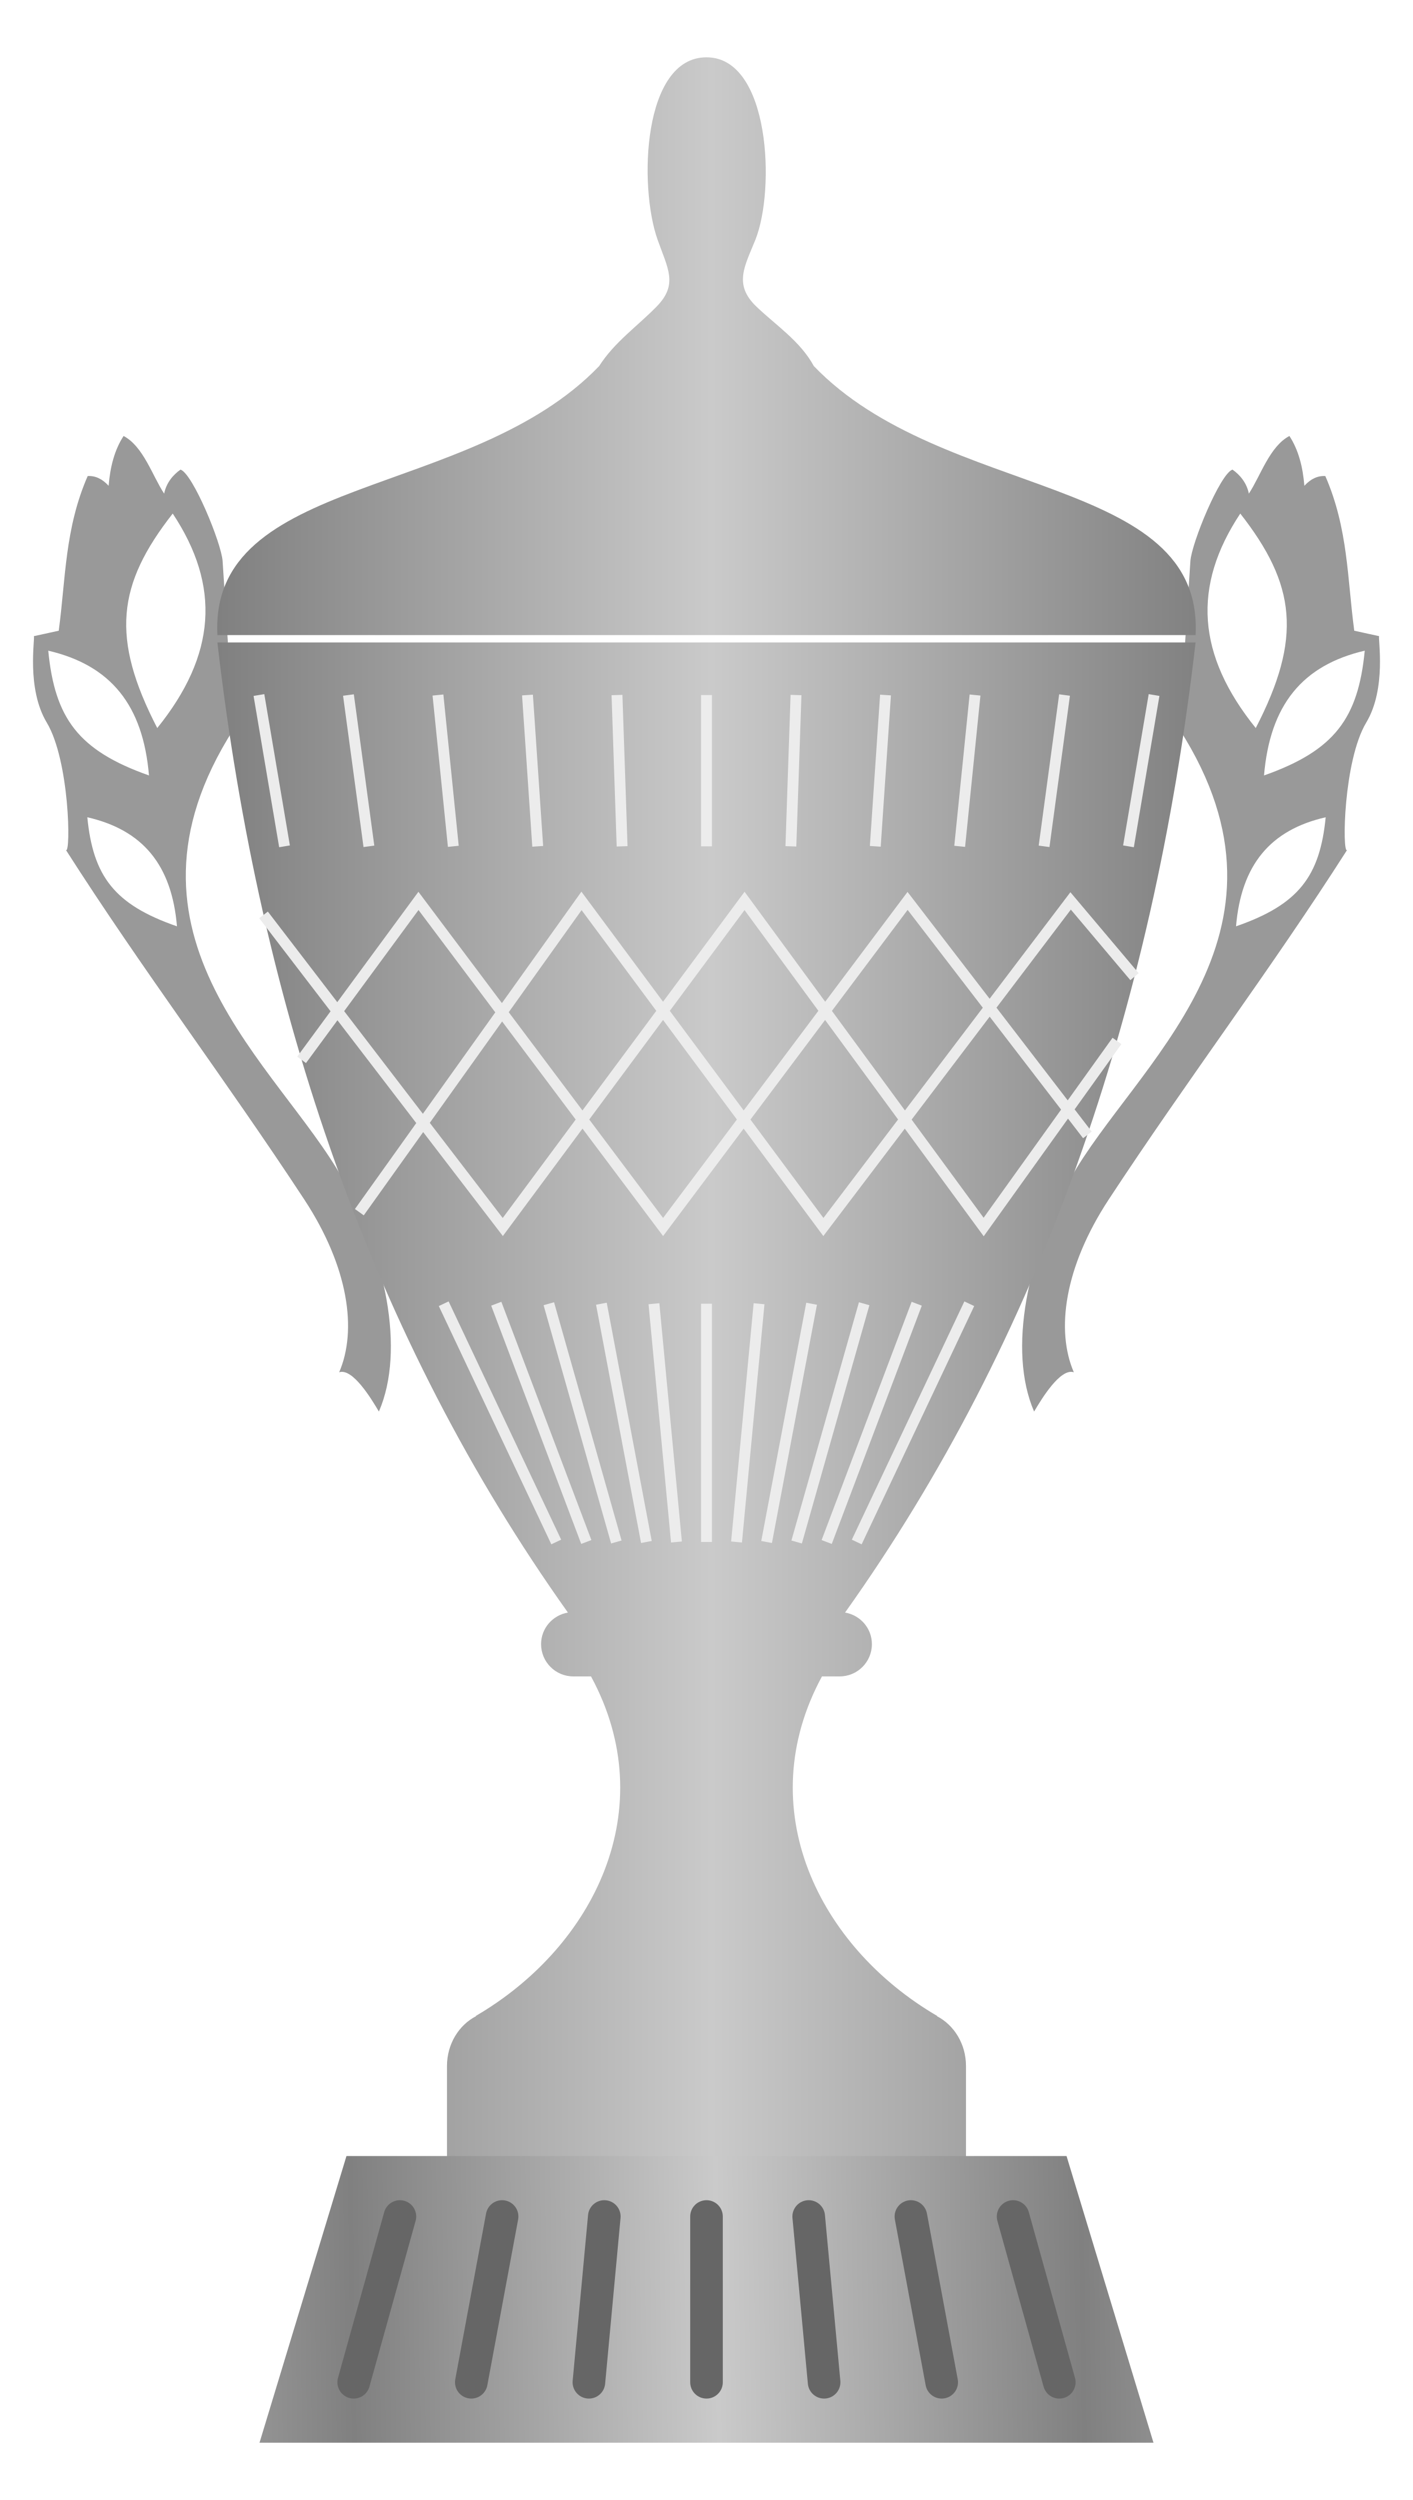
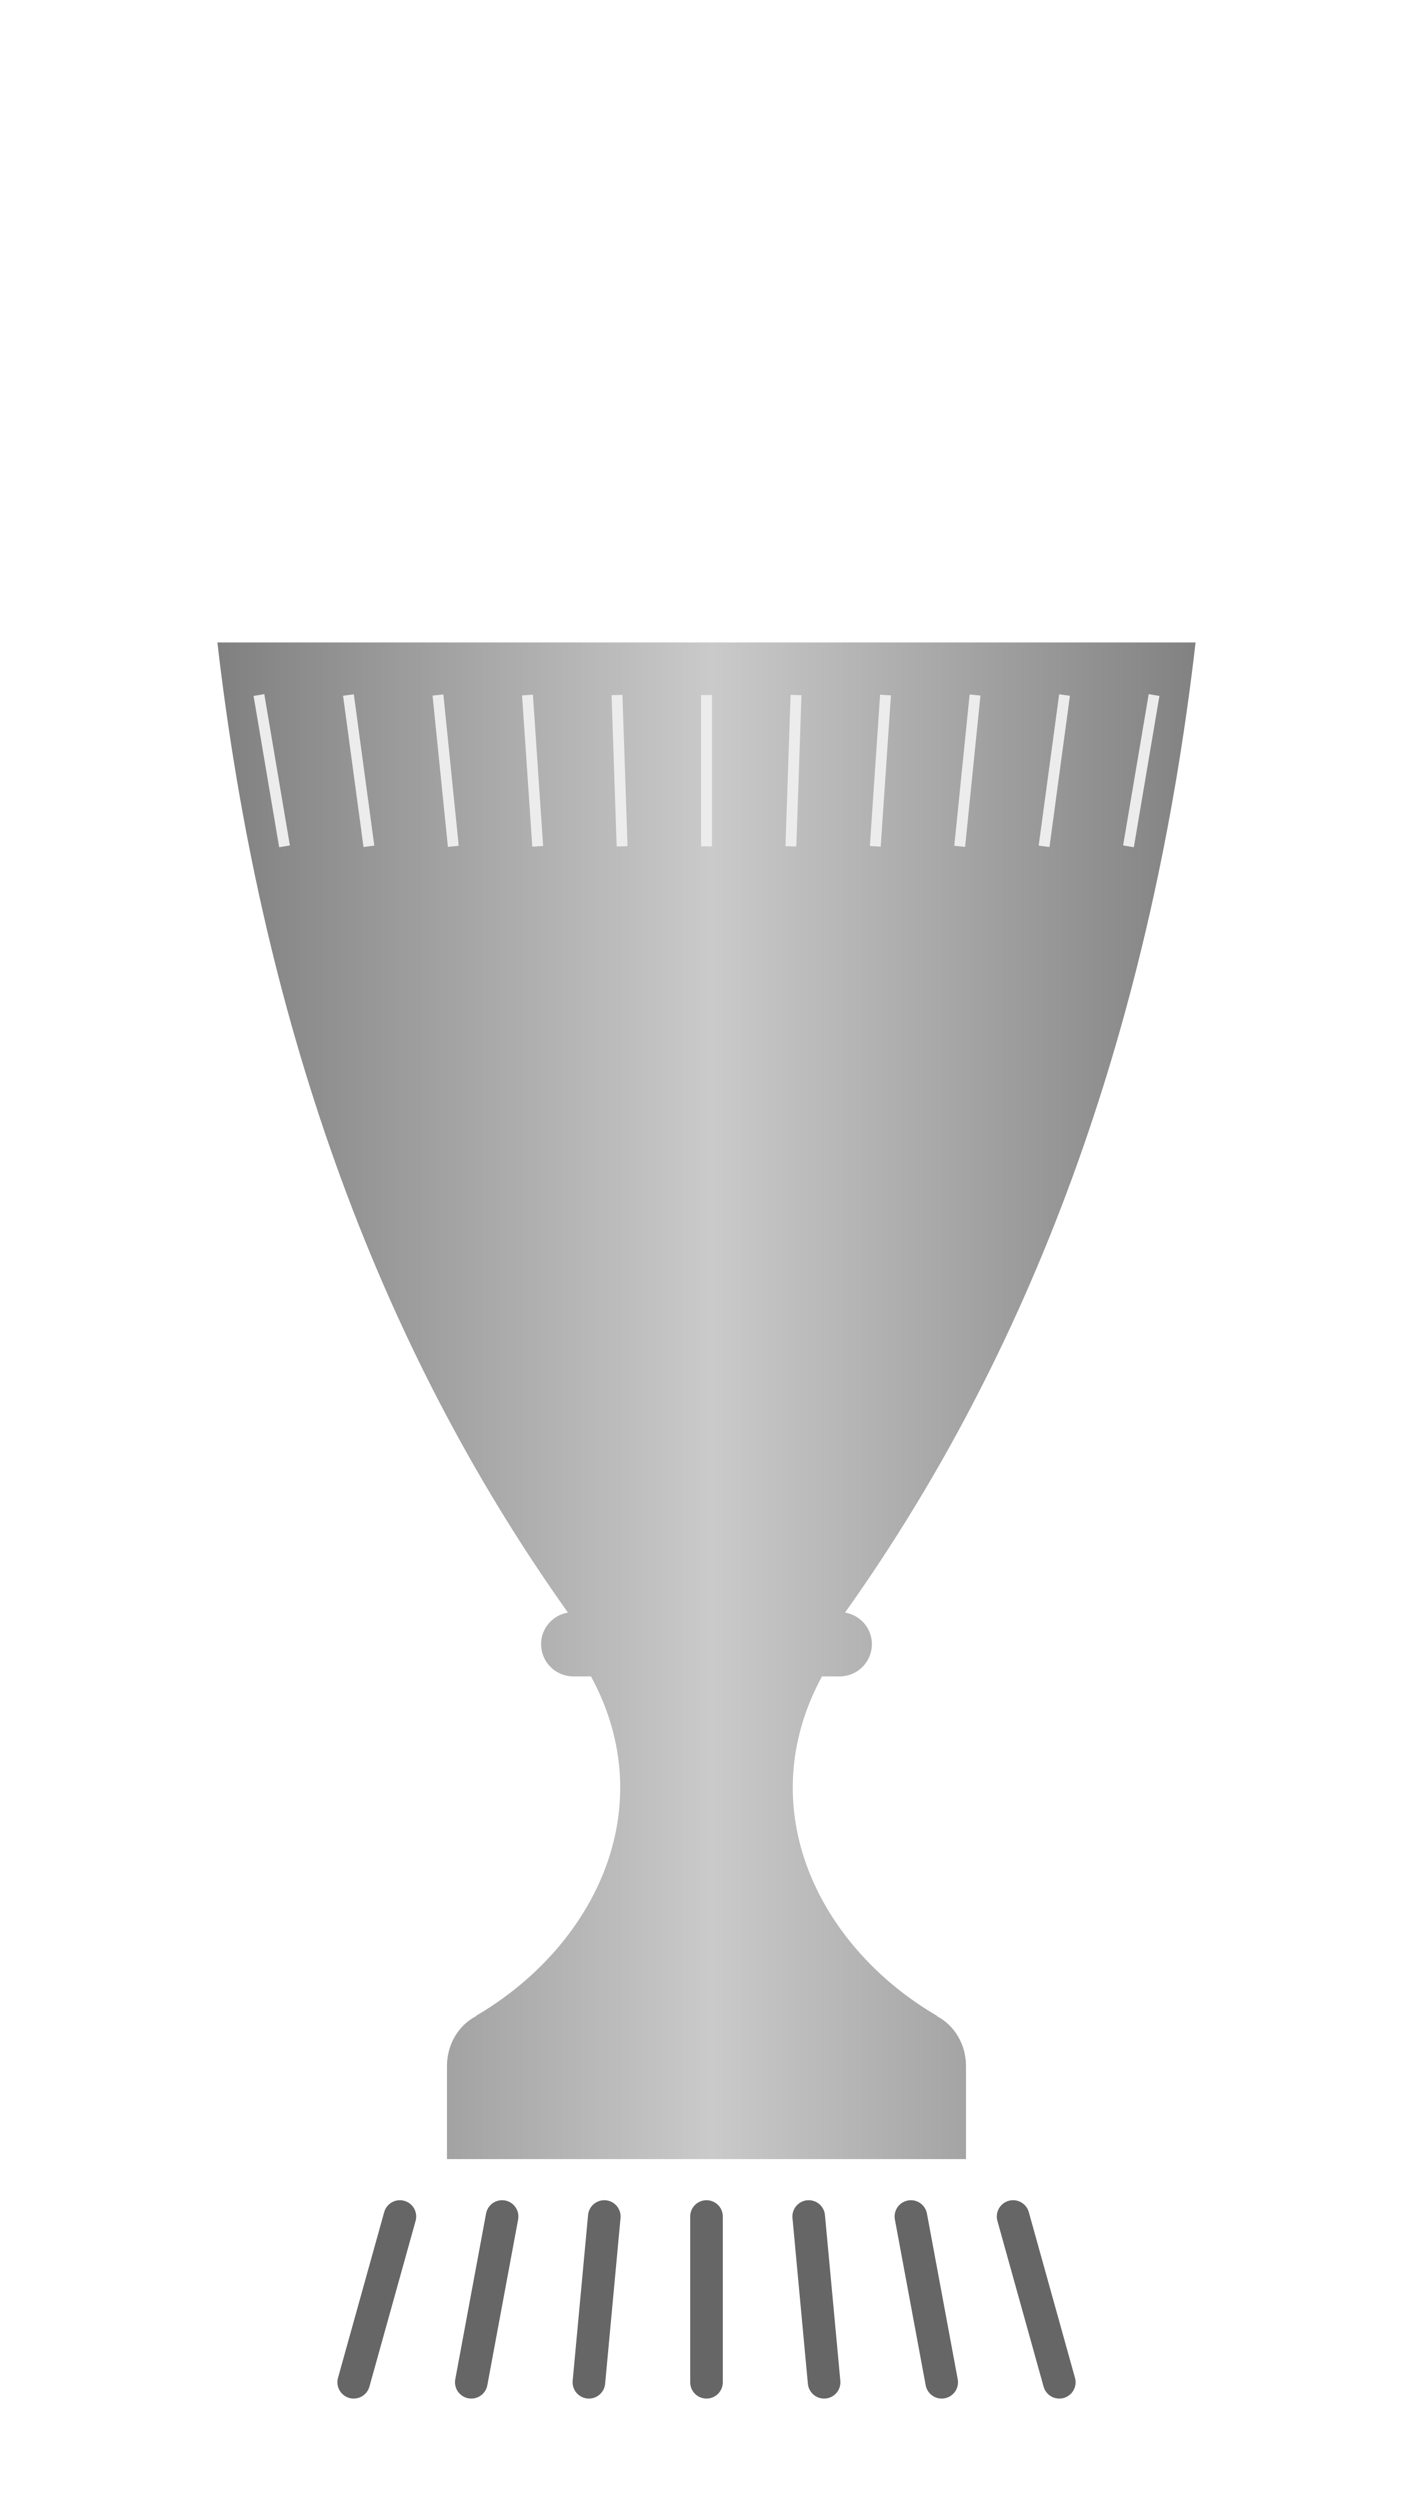
<svg xmlns="http://www.w3.org/2000/svg" xmlns:ns1="http://www.inkscape.org/namespaces/inkscape" xmlns:xlink="http://www.w3.org/1999/xlink" version="1.0" width="130" height="230" id="svg2">
  <defs id="defs4">
    <ns1:path-effect effect="spiro" id="path-effect3902" />
    <linearGradient id="linearGradient3664-7">
      <stop id="stop3666-4" style="stop-color:#808080;stop-opacity:1" offset="0" />
      <stop id="stop3668-0" style="stop-color:#cacaca;stop-opacity:1" offset="1" />
    </linearGradient>
    <linearGradient id="linearGradient3664-7-8">
      <stop id="stop3666-4-8" style="stop-color:#808080;stop-opacity:1" offset="0" />
      <stop id="stop3668-0-2" style="stop-color:#cacaca;stop-opacity:1" offset="1" />
    </linearGradient>
    <linearGradient id="linearGradient3664-7-1">
      <stop id="stop3666-4-7" style="stop-color:#808080;stop-opacity:1" offset="0" />
      <stop id="stop3668-0-1" style="stop-color:#cacaca;stop-opacity:1" offset="1" />
    </linearGradient>
    <filter x="-3.72" y="-0.061" width="8.44" height="1.122" color-interpolation-filters="sRGB" id="filter3869">
      <feGaussianBlur id="feGaussianBlur3871" stdDeviation="0.388" />
    </filter>
    <filter color-interpolation-filters="sRGB" id="filter3913">
      <feGaussianBlur id="feGaussianBlur3915" stdDeviation="0.796" />
    </filter>
    <filter color-interpolation-filters="sRGB" id="filter3913-7">
      <feGaussianBlur id="feGaussianBlur3915-6" stdDeviation="0.796" />
    </filter>
    <linearGradient x1="-5.012" y1="99.084" x2="40.399" y2="99.084" id="linearGradient3986" xlink:href="#linearGradient3664-7-1" gradientUnits="userSpaceOnUse" gradientTransform="translate(46.508,807.761)" spreadMethod="reflect" />
    <linearGradient x1="74.488" y1="213.584" x2="40.899" y2="214.084" id="linearGradient3989" xlink:href="#linearGradient3664-7-8" gradientUnits="userSpaceOnUse" gradientTransform="translate(46.508,804.435)" spreadMethod="reflect" />
    <linearGradient x1="-5.012" y1="99.084" x2="40.399" y2="99.084" id="linearGradient3992" xlink:href="#linearGradient3664-7" gradientUnits="userSpaceOnUse" gradientTransform="translate(46.508,808.435)" spreadMethod="reflect" />
  </defs>
  <g transform="translate(-21.43,-807.4)" id="layer1">
-     <path d="m 32.799,847.509 c 1.825,0.961 2.656,3.675 3.733,5.304 0.197,-0.992 0.815,-1.724 1.506,-2.211 1.134,0.379 3.765,6.761 3.873,8.426 l 1.004,15.468 c -12.164,19.065 4.187,30.899 10.025,41.326 3.913,6.989 5.81,15.745 3.35,21.44 -0.682,-1.149 -2.408,-4.026 -3.656,-3.615 1.661,-3.843 0.892,-9.65 -3.219,-15.91 -7.296,-11.11 -14.865,-21.088 -21.915,-32.131 0.455,0.325 0.336,-8.226 -1.769,-11.733 -1.892,-3.15 -1.062,-7.753 -1.186,-7.947 l 2.289,-0.501 c 0.64,-4.75 0.553,-9.399 2.663,-14.229 0.708,-0.043 1.349,0.264 1.927,0.896 0.141,-1.739 0.543,-3.305 1.376,-4.582 z m 4.522,7.138 c -5.118,6.533 -5.715,11.427 -1.423,19.732 5.417,-6.722 5.852,-13.049 1.423,-19.732 z m -11.452,12.614 c 0.607,6.219 2.767,9.184 9.267,11.479 -0.545,-6.477 -3.52,-10.139 -9.267,-11.479 z m 3.594,15.326 c 0.533,5.422 2.484,8.037 8.249,10.033 -0.478,-5.647 -3.15,-8.869 -8.249,-10.033 z M 140.061,847.509 c -1.825,0.961 -2.656,3.675 -3.733,5.304 -0.197,-0.992 -0.815,-1.724 -1.506,-2.211 -1.134,0.379 -3.765,6.761 -3.873,8.426 l -1.004,15.468 c 12.164,19.065 -4.187,30.899 -10.025,41.326 -3.913,6.989 -5.81,15.745 -3.35,21.44 0.682,-1.149 2.408,-4.026 3.656,-3.615 -1.661,-3.843 -0.892,-9.65 3.219,-15.91 7.296,-11.11 14.865,-21.088 21.915,-32.131 -0.455,0.325 -0.336,-8.226 1.769,-11.733 1.892,-3.15 1.062,-7.753 1.186,-7.947 l -2.289,-0.501 c -0.64,-4.75 -0.553,-9.399 -2.663,-14.229 -0.708,-0.043 -1.349,0.264 -1.927,0.896 -0.141,-1.739 -0.543,-3.305 -1.376,-4.582 z m -4.522,7.138 c 5.118,6.533 5.715,11.427 1.423,19.732 -5.417,-6.722 -5.852,-13.049 -1.423,-19.732 z m 11.452,12.614 c -0.607,6.219 -2.767,9.184 -9.267,11.479 0.545,-6.477 3.52,-10.139 9.267,-11.479 z m -3.594,15.326 c -0.533,5.422 -2.484,8.037 -8.249,10.033 0.478,-5.647 3.15,-8.869 8.249,-10.033 z" id="path3828" style="font-size:medium;font-style:normal;font-variant:normal;font-weight:normal;font-stretch:normal;text-indent:0;text-align:start;text-decoration:none;line-height:normal;letter-spacing:normal;word-spacing:normal;text-transform:none;direction:ltr;block-progression:tb;writing-mode:lr-tb;text-anchor:start;color:#000000;fill:#999999;fill-opacity:1;marker:none;visibility:visible;display:inline;overflow:visible;enable-background:accumulate;font-family:Bitstream Vera Sans;-inkscape-font-specification:Bitstream Vera Sans" />
    <path d="m 41.43,866.503 c 3.942,34.08 14.328,64.066 32.25,89.25 -1.398,0.239 -2.469,1.438 -2.469,2.906 0,1.641 1.328,2.969 2.969,2.969 l 1.625,0 c 6.572,12.122 0.341,24.853 -10.625,31.25 l 0.062,0 c -1.589,0.815 -2.688,2.559 -2.688,4.594 l 0,8.562 47.75,0 0,-8.562 c 0,-2.035 -1.099,-3.779 -2.688,-4.594 l 0.062,0 c -10.966,-6.397 -17.197,-19.128 -10.625,-31.25 l 1.625,0 c 1.641,0 2.969,-1.328 2.969,-2.969 0,-1.468 -1.071,-2.667 -2.469,-2.906 17.922,-25.184 28.308,-55.17 32.25,-89.25 l -90,0 z" id="path2883" style="color:#000000;fill:url(#linearGradient3992);fill-opacity:1;fill-rule:nonzero;stroke:none;stroke-width:1;marker:none;visibility:visible;display:inline;overflow:visible;enable-background:accumulate" />
-     <path d="m 53.305,1005.753 66.25,0 8,26.375 -82.25,0 8,-26.375 z" id="rect3676" style="color:#000000;fill:url(#linearGradient3989);fill-opacity:1;fill-rule:nonzero;stroke:none;stroke-width:1;marker:none;visibility:visible;display:inline;overflow:visible;enable-background:accumulate" />
-     <path d="m 86.43,812.672 c -5.86,0 -6.259,11.816 -4.5,16.781 0.943,2.662 1.91,4.111 -0.094,6.156 -1.796,1.833 -3.882,3.273 -5.281,5.469 -11.888,12.378 -35.87,9.928 -35.125,24.75 l 90,0 c 0.745,-14.822 -23.237,-12.372 -35.125,-24.75 -1.247,-2.29 -3.446,-3.716 -5.281,-5.469 -2.14,-2.044 -1.067,-3.726 -0.094,-6.156 1.839,-4.592 1.36,-16.781 -4.5,-16.781 z" id="path3684" style="color:#000000;fill:url(#linearGradient3986);fill-opacity:1;fill-rule:nonzero;stroke:none;stroke-width:1;marker:none;visibility:visible;display:inline;overflow:visible;enable-background:accumulate" />
    <path d="m 74.323,1020.587 -1.417,15.25 m -7.986,-15.25 -2.833,15.25 m -6.569,-15.25 -4.25,15.25 m 32.458,-15.25 -4e-6,15.25 m 9.403,-15.25 1.417,15.25 m 7.986,-15.25 2.833,15.25 m 6.569,-15.25 4.25,15.25" transform="matrix(-1,0,0,1,170.156,-9.272)" id="path3889" style="fill:none;stroke:#666666;stroke-width:3;stroke-linecap:round;stroke-linejoin:miter;stroke-miterlimit:4;stroke-opacity:1;stroke-dasharray:none;filter:url(#filter3869)" />
-     <path d="m 121.474,911.811 -16.544,-21.529 -22.494,30 -22.506,-30 -10.752,14.623 m 5.313,14.014 20.439,-28.637 22.253,30 22.747,-30 5.878,6.969 m -80.132,-5.683 22.012,28.715 22.242,-30 22,30 12.264,-17.118" id="path3900" style="fill:none;stroke:#ececec;stroke-width:1px;stroke-linecap:butt;stroke-linejoin:miter;stroke-opacity:1;filter:url(#filter3913)" />
-     <path d="m 59.216,932.613 10.354,21.92 m 8.988,-21.92 2.071,21.92 m -6.906,-21.92 4.141,21.92 m -8.977,-21.92 6.212,21.92 m -11.047,-21.92 8.283,21.92 m 35.235,-21.92 -10.354,21.92 m -13.823,-21.92 -1.1e-5,21.92 m 4.835,-21.92 -2.071,21.92 m 6.906,-21.92 -4.141,21.92 m 8.977,-21.92 -6.212,21.92 m 11.047,-21.92 -8.283,21.92" transform="matrix(-1,0,0,1,169.823,-5.272)" id="path3960" style="color:#000000;fill:none;stroke:#ececec;stroke-width:1px;stroke-linecap:butt;stroke-linejoin:miter;stroke-miterlimit:4;stroke-opacity:1;stroke-dasharray:none;stroke-dashoffset:0;marker:none;visibility:visible;display:inline;overflow:visible;filter:url(#filter3913-7);enable-background:accumulate" />
    <path d="m 41.216,932.613 2.354,13.92 m 30.588,-13.92 0.471,13.92 m -8.706,-13.92 0.941,13.92 m -9.177,-13.92 1.412,13.92 m -9.647,-13.92 1.883,13.92 m 72.235,-13.92 -2.354,13.92 m -38.823,-13.92 -7e-6,13.92 m 8.235,-13.92 -0.471,13.92 m 8.706,-13.92 -0.941,13.92 m 9.177,-13.92 -1.412,13.92 m 9.648,-13.92 -1.883,13.92" transform="matrix(-1,0,0,1,168.823,-61.272)" id="path3963" style="color:#000000;fill:none;stroke:#ececec;stroke-width:1px;stroke-linecap:butt;stroke-linejoin:miter;stroke-miterlimit:4;stroke-opacity:1;stroke-dasharray:none;stroke-dashoffset:0;marker:none;visibility:visible;display:inline;overflow:visible;filter:url(#filter3913-7);enable-background:accumulate" />
  </g>
</svg>